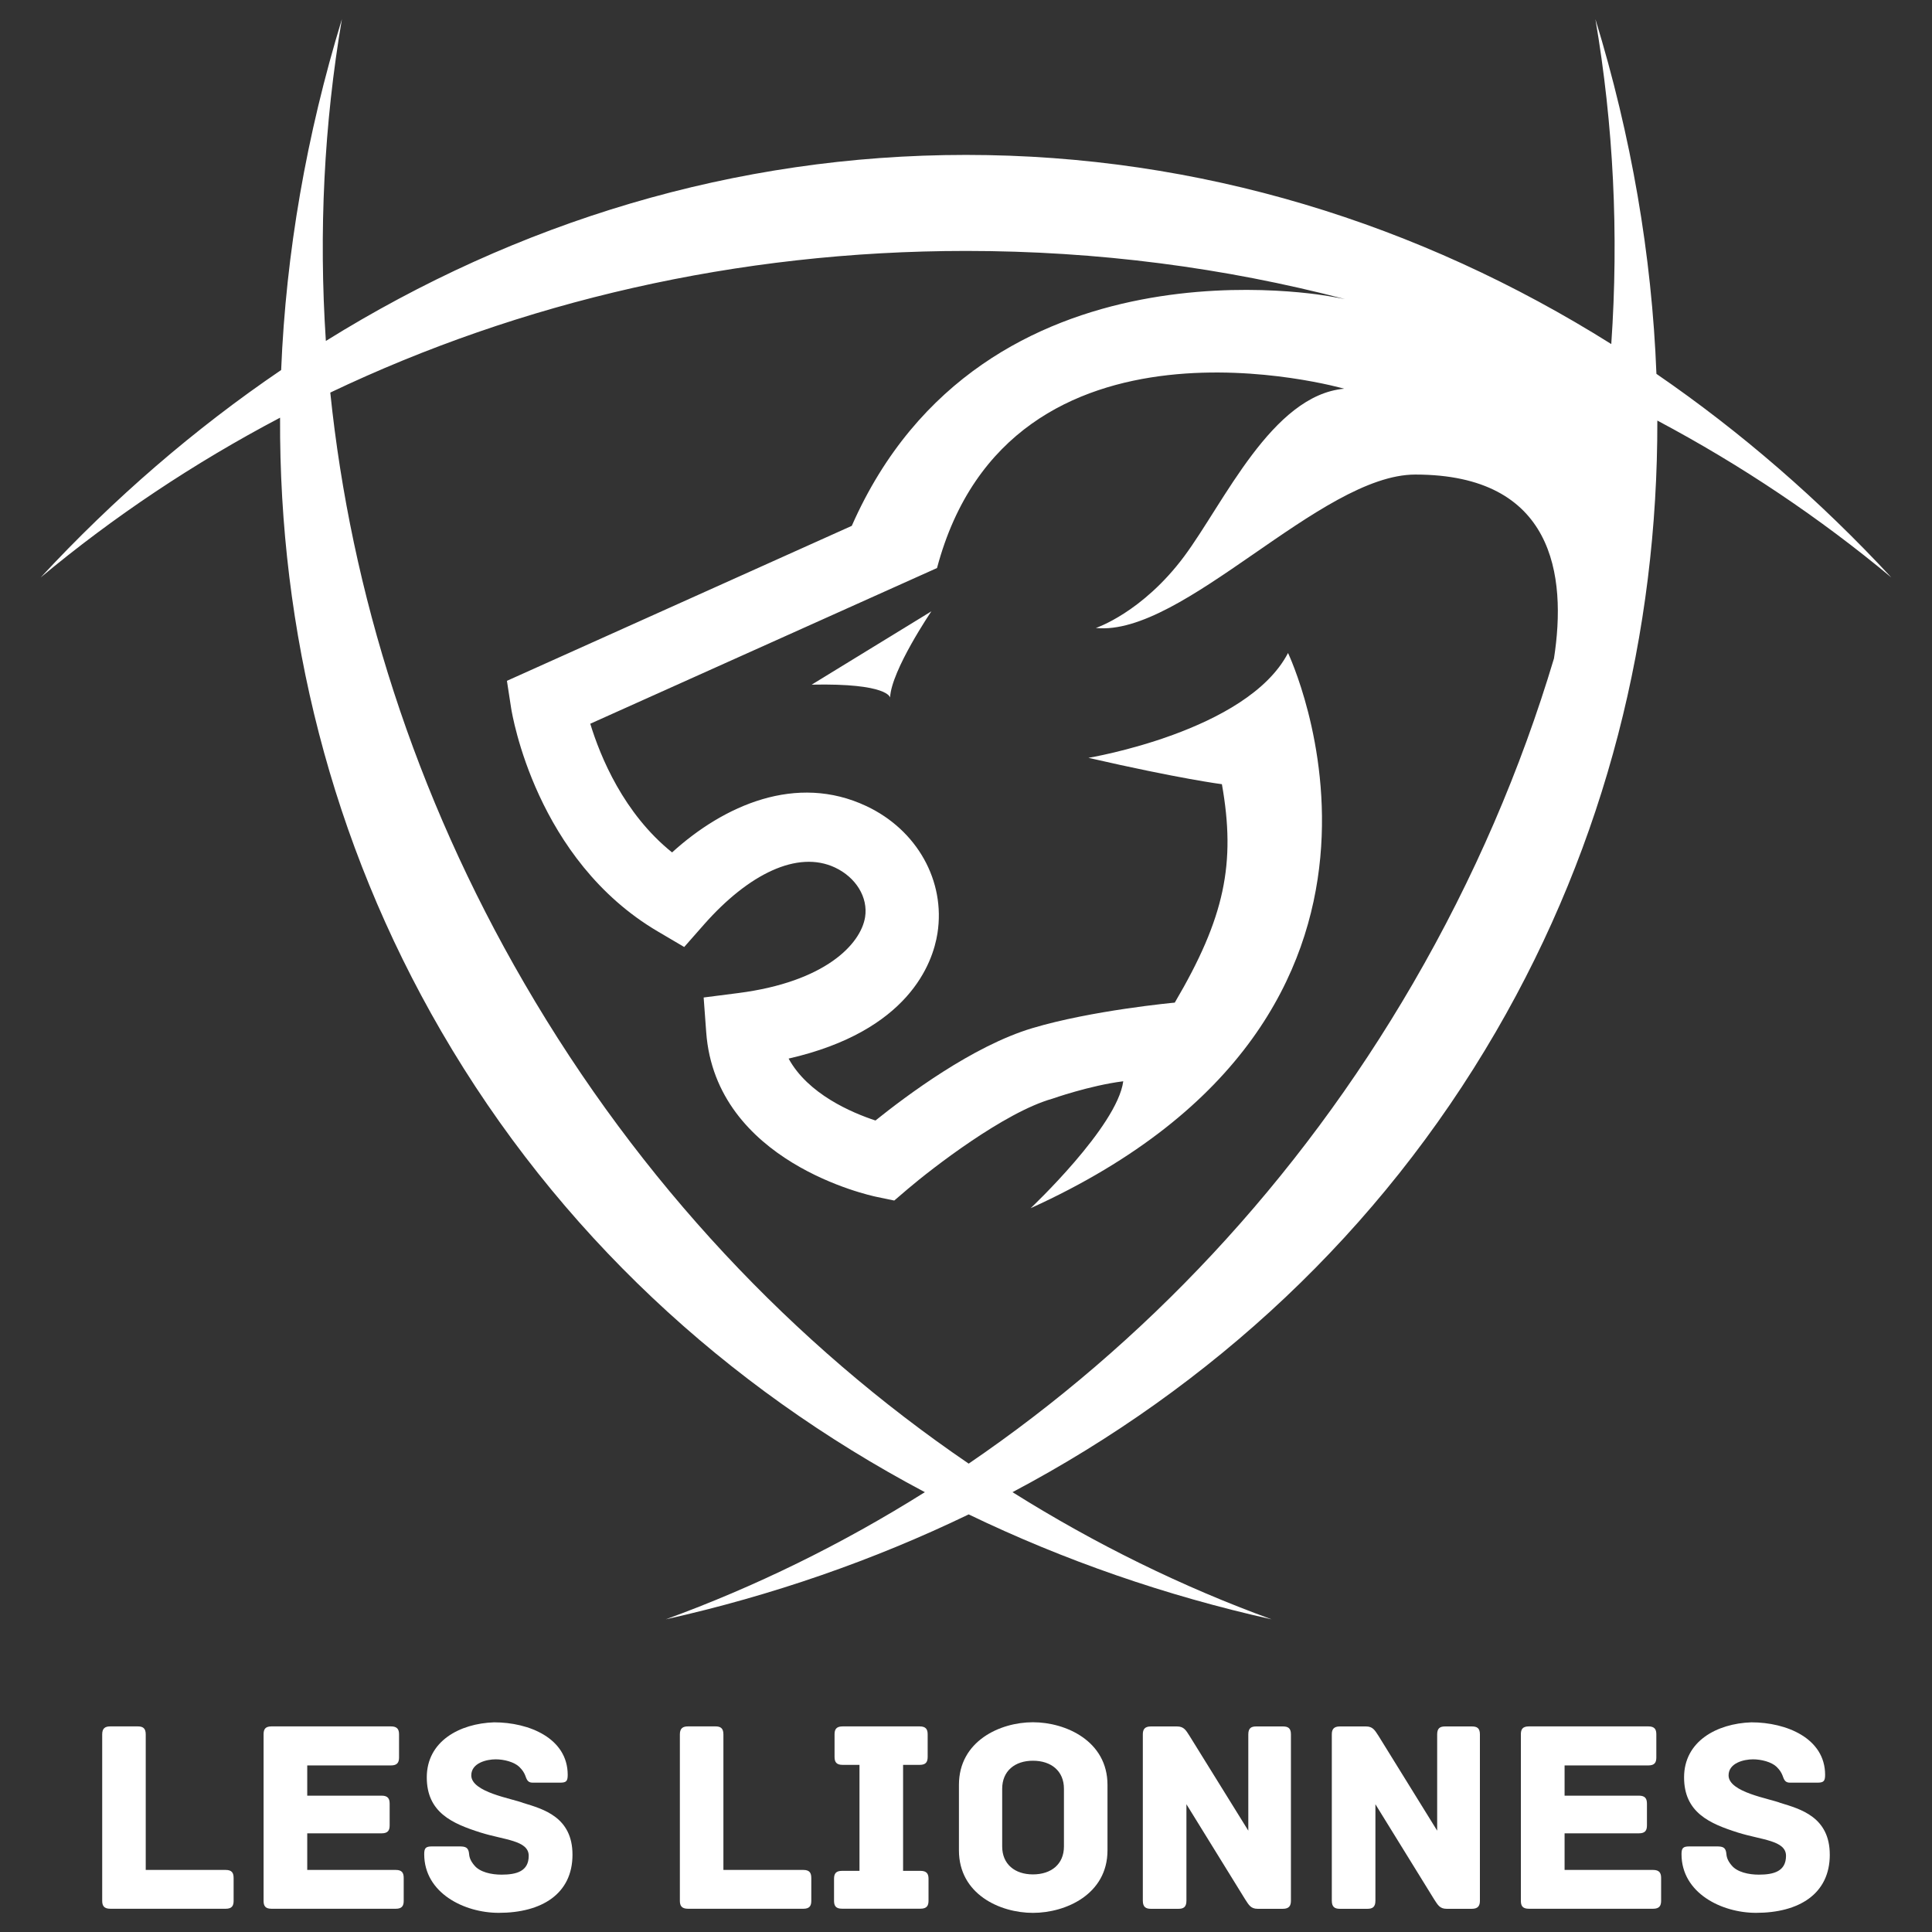
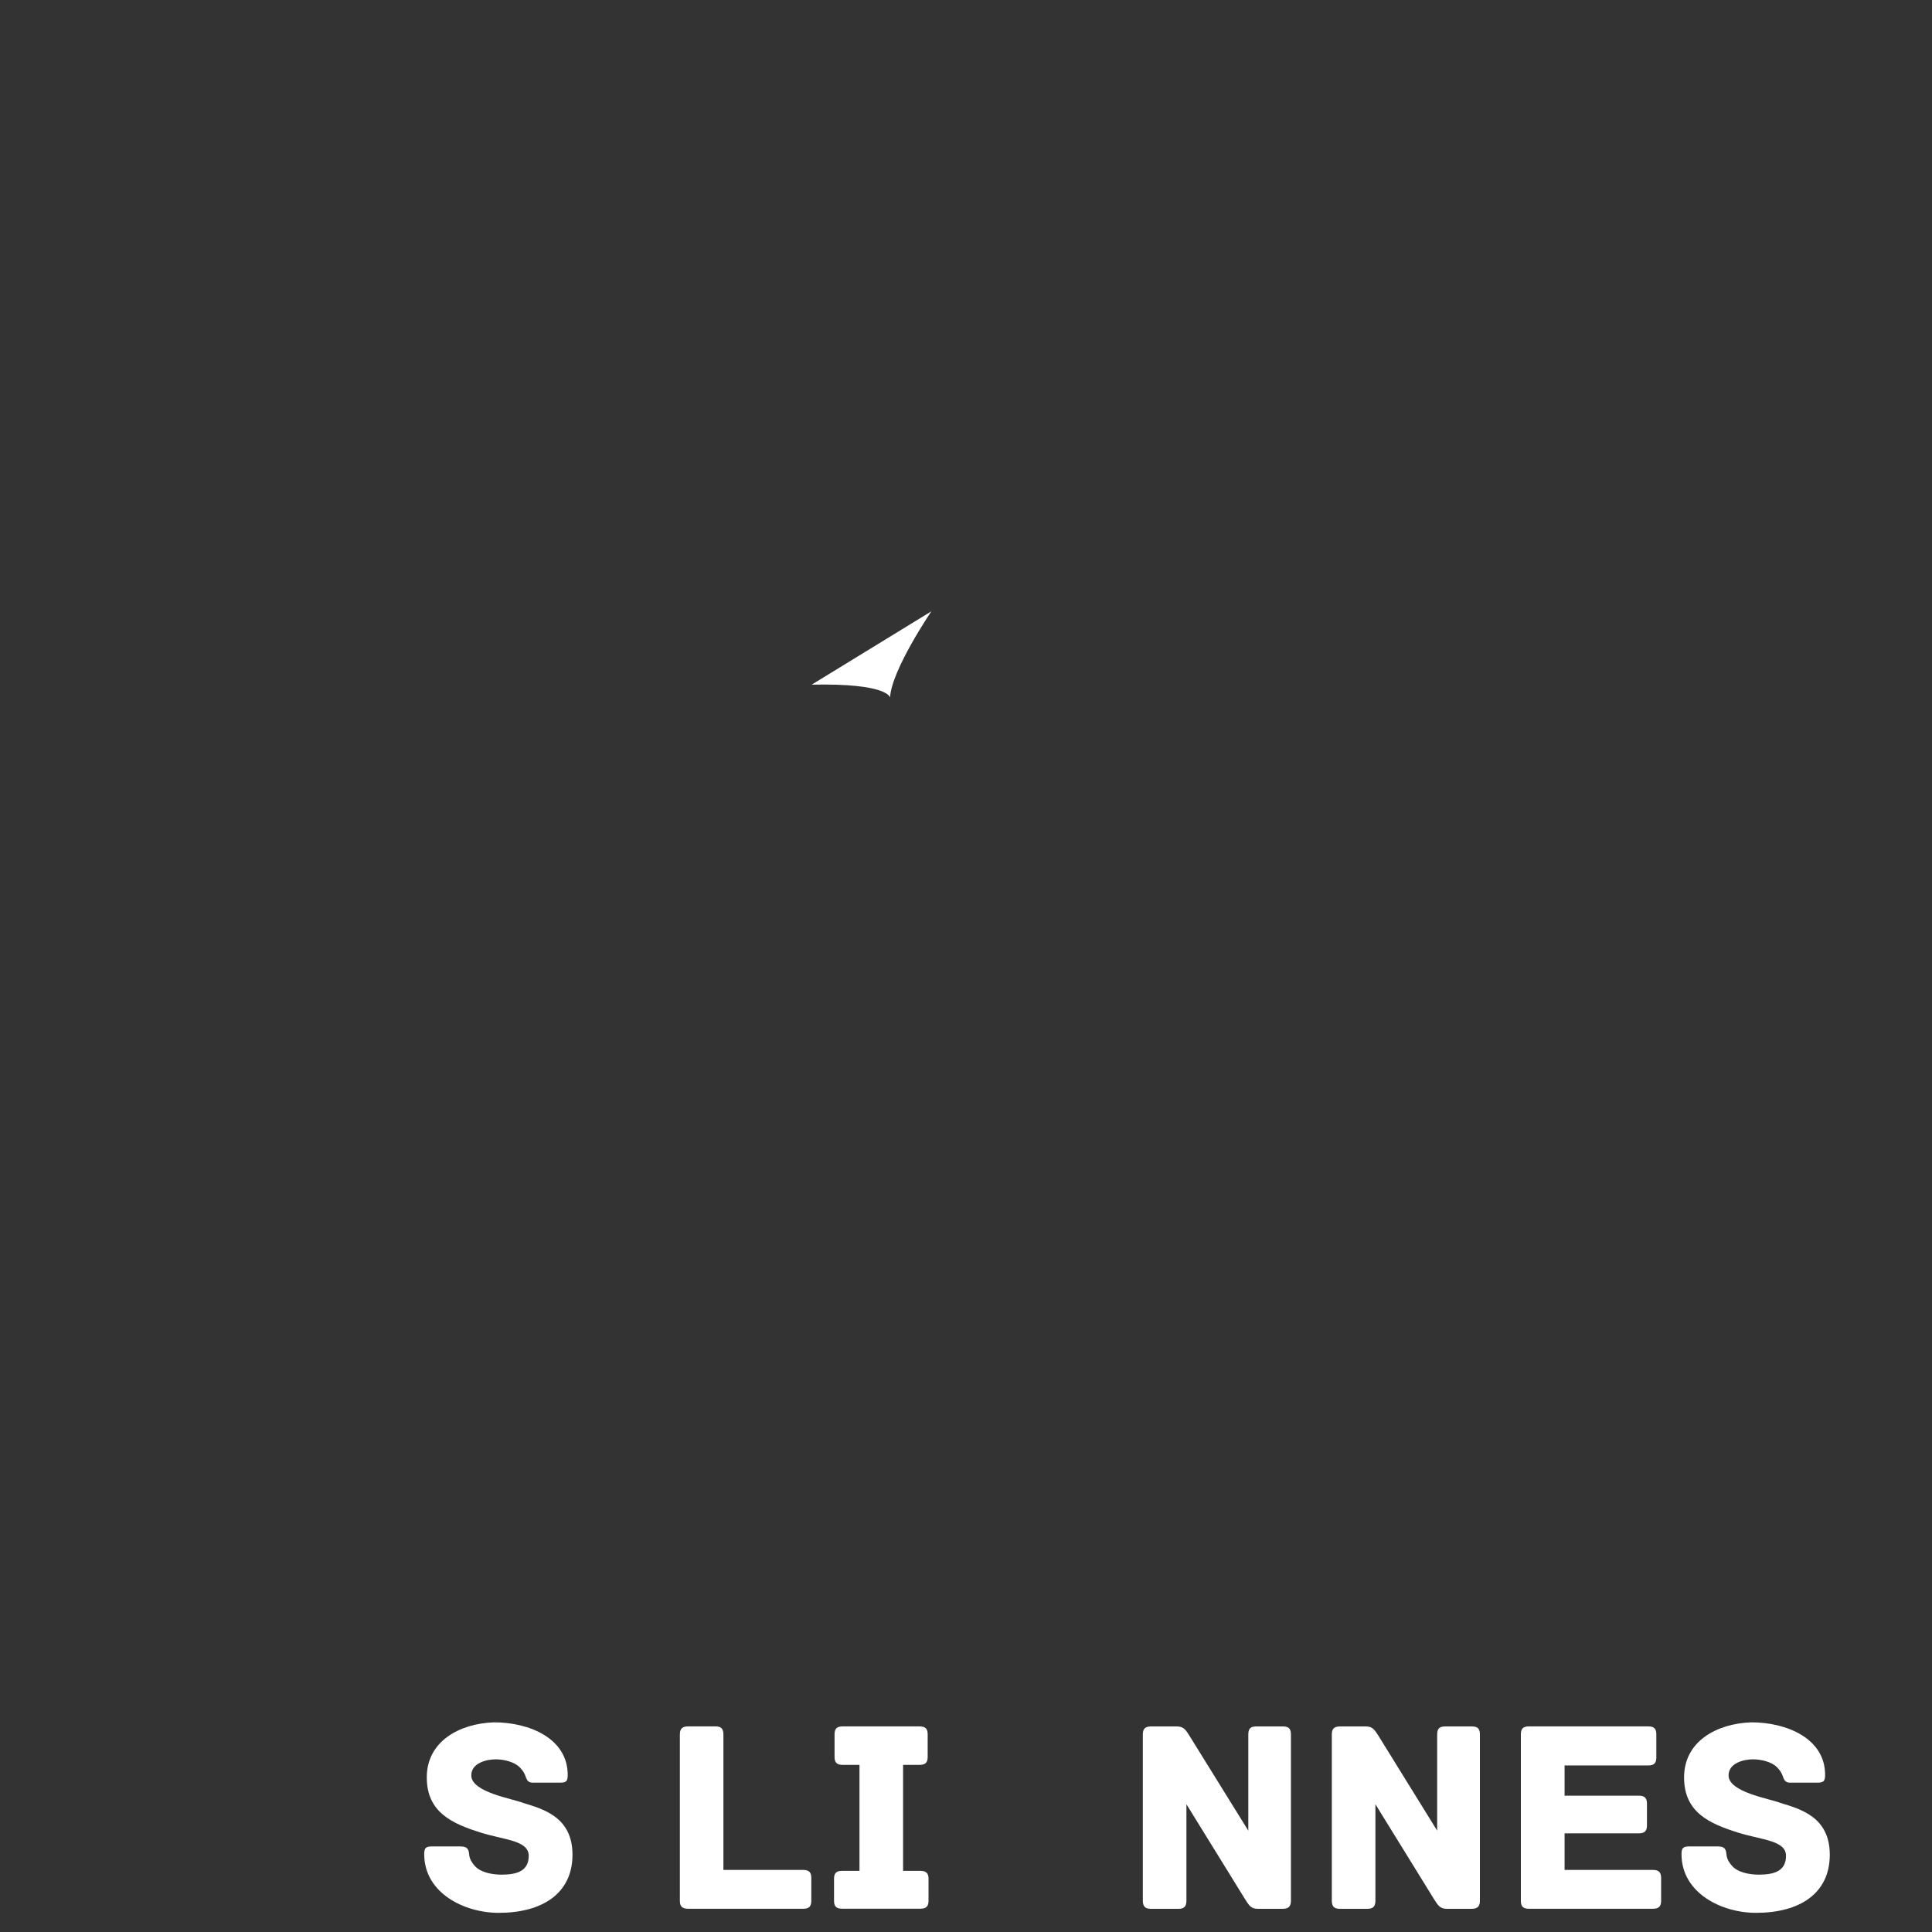
<svg xmlns="http://www.w3.org/2000/svg" id="a" data-name="Calque 1" width="100mm" height="100mm" viewBox="0 0 283.465 283.465">
  <rect x="0" y="0" width="283.465" height="283.465" fill="#333333" stroke="none" />
-   <path d="m34.277,275.545v3.341c0,.727-.242,1.169-1.169,1.169h-16.911c-.944,0-1.203-.442-1.203-1.169v-24.419c0-.918.451-1.169,1.203-1.169h4.008c.743,0,1.177.251,1.177,1.169v19.892h11.725c.927,0,1.169.443,1.169,1.186" fill="#fff" />
-   <path d="m59.233,275.545v3.341c0,.727-.242,1.169-1.169,1.169h-18.222c-.944,0-1.169-.442-1.169-1.169v-24.419c0-.727.225-1.169,1.169-1.169h17.52c.927,0,1.186.442,1.186,1.169v3.391c0,.727-.259,1.169-1.186,1.169h-12.284v4.434h10.906c.944,0,1.186.451,1.186,1.186v3.173c0,.727-.242,1.169-1.186,1.169h-10.906v5.37h12.986c.927,0,1.169.443,1.169,1.186" fill="#fff" />
  <path d="m83.996,272.119c0,5.787-4.56,8.535-10.815,8.535-5.086,0-10.94-2.915-10.94-8.61,0-.927.242-1.136,1.178-1.136h3.933c.944,0,1.395.117,1.478,1.136.042.534.251,1.044.768,1.653.81.985,2.48,1.353,3.983,1.353,2.196,0,3.992-.484,3.992-2.764s-3.616-2.322-7.073-3.416c-4.1-1.303-7.883-2.915-7.883-8.092,0-5.286,4.785-7.9,9.871-8.076,5.161,0,10.806,2.347,10.806,7.708,0,.977-.242,1.144-1.169,1.144h-3.992c-.777,0-.877-.568-1.094-1.111-.167-.392-.359-.718-.86-1.219-.76-.71-2.221-1.094-3.449-1.094-1.336,0-3.583.534-3.583,2.355,0,2.48,5.979,3.39,7.608,4.042,2.931.894,7.24,2.063,7.24,7.591" fill="#fff" />
  <path d="m119.034,275.545v3.341c0,.727-.242,1.169-1.169,1.169h-16.911c-.944,0-1.203-.442-1.203-1.169v-24.419c0-.918.468-1.169,1.203-1.169h4.008c.743,0,1.177.251,1.177,1.169v19.892h11.725c.927,0,1.169.443,1.169,1.186" fill="#fff" />
  <path d="m136.234,275.662v3.215c0,.735-.259,1.169-1.186,1.169h-11.508c-.927,0-1.169-.434-1.169-1.169v-3.215c0-.726.242-1.169,1.169-1.169h2.564v-15.55h-2.472c-.944,0-1.186-.443-1.186-1.186v-3.29c0-.718.242-1.169,1.186-1.169h11.299c.935,0,1.177.451,1.177,1.169v3.29c0,.743-.242,1.186-1.177,1.186h-2.43v15.55h2.547c.927,0,1.186.443,1.186,1.169" fill="#fff" />
-   <path d="m162.492,271.488c0,6.422-6.088,9.17-10.94,9.17s-10.856-2.748-10.856-9.17v-9.612c0-6.422,6.021-9.186,10.856-9.186s10.94,2.764,10.94,9.186v9.612Zm-6.389-9.036c0-2.614-1.871-4.117-4.551-4.117-2.647,0-4.51,1.503-4.51,4.117v8.46c0,2.606,1.862,4.101,4.51,4.101,2.681,0,4.551-1.495,4.551-4.101v-8.46Z" fill="#fff" />
  <path d="m189.406,254.474v24.402c0,.726-.259,1.186-1.186,1.186h-3.691c-1.027,0-1.303-.576-1.837-1.386l-8.618-13.955v14.155c0,.943-.443,1.186-1.169,1.186h-4.042c-.718,0-1.186-.242-1.186-1.186v-24.402c0-.726.259-1.169,1.186-1.169h3.825c1.019,0,1.311.559,1.837,1.378l8.627,13.913v-14.122c0-.943.443-1.169,1.169-1.169h3.9c.743,0,1.186.226,1.186,1.169" fill="#fff" />
  <path d="m217.134,254.474v24.402c0,.726-.259,1.186-1.186,1.186h-3.691c-1.027,0-1.303-.576-1.837-1.386l-8.618-13.955v14.155c0,.943-.443,1.186-1.186,1.186h-4.025c-.727,0-1.186-.242-1.186-1.186v-24.402c0-.726.259-1.169,1.186-1.169h3.825c1.019,0,1.294.559,1.837,1.378l8.61,13.913v-14.122c0-.943.443-1.169,1.186-1.169h3.9c.743,0,1.186.226,1.186,1.169" fill="#fff" />
  <path d="m243.721,275.545v3.341c0,.727-.259,1.169-1.186,1.169h-18.205c-.952,0-1.186-.442-1.186-1.169v-24.419c0-.727.234-1.169,1.186-1.169h17.512c.935,0,1.177.442,1.177,1.169v3.391c0,.727-.242,1.169-1.177,1.169h-12.284v4.434h10.898c.944,0,1.186.451,1.186,1.186v3.173c0,.727-.242,1.169-1.186,1.169h-10.898v5.37h12.978c.927,0,1.186.443,1.186,1.186" fill="#fff" />
  <path d="m268.469,272.119c0,5.787-4.551,8.535-10.815,8.535-5.086,0-10.94-2.915-10.94-8.61,0-.927.251-1.136,1.177-1.136h3.95c.944,0,1.378.117,1.461,1.136.042.534.251,1.044.768,1.653.81.985,2.489,1.353,3.983,1.353,2.196,0,3.992-.484,3.992-2.764s-3.616-2.322-7.073-3.416c-4.1-1.303-7.883-2.915-7.883-8.092,0-5.286,4.785-7.9,9.871-8.076,5.161,0,10.823,2.347,10.823,7.708,0,.977-.259,1.144-1.186,1.144h-3.992c-.777,0-.877-.568-1.094-1.111-.167-.392-.351-.718-.852-1.219-.752-.71-2.23-1.094-3.457-1.094-1.336,0-3.583.534-3.583,2.355,0,2.48,5.979,3.39,7.608,4.042,2.931.894,7.24,2.063,7.24,7.591" fill="#fff" />
  <path d="m130.593,102.343c.184-4.004,6.06-12.649,6.06-12.649l-17.563,10.76c11.253-.238,11.503,1.889,11.503,1.889" fill="#fff" />
-   <path d="m243.033,54.854c-.671-17.414-3.696-34.906-8.954-52.047,2.644,15.489,3.446,31.501,2.329,47.674-28.168-17.699-60.406-27.752-94.67-27.752-33.967,0-65.932,9.881-93.928,27.295-1.058-16.018-.261-31.876,2.353-47.216-5.187,16.969-8.211,34.264-8.912,51.482-12.726,8.645-24.556,18.864-35.28,30.432,10.695-8.912,22.458-16.773,35.12-23.439-.143,31.293,7.451,62.147,23.665,90.06,17.093,29.428,41.756,52.136,70.94,67.589-12.138,7.629-24.9,13.885-38.013,18.656,15.555-3.476,30.473-8.651,44.442-15.394,13.98,6.744,28.899,11.919,44.442,15.394-13.113-4.771-25.857-11.027-38.013-18.656,29.19-15.453,53.853-38.162,70.94-67.589,16.149-27.794,23.736-58.499,23.671-89.638,12.358,6.565,23.861,14.301,34.329,23.017-10.498-11.318-22.06-21.353-34.46-29.867m-15.038,41.762c-4.848,16.214-11.711,32.226-20.676,47.662-17.004,29.273-39.594,53.015-65.195,70.465-25.601-17.45-48.191-41.192-65.189-70.465-16.131-27.74-25.453-57.376-28.477-86.679,27.835-13.267,59.586-20.783,93.28-20.783,19.292,0,37.936,2.46,55.588,7.064-.648-.131-1.295-.238-1.913-.351,0,0-51.215-10.041-70.441,33.623l-50.597,22.738.624,4.052c.154.903,3.642,22.239,21.561,32.749l3.826,2.252,2.929-3.327c6.5-7.361,13.683-10.926,19.203-8.33,3.078,1.456,4.86,4.373,4.409,7.266-.636,3.969-5.852,9.518-18.632,11.152l-5.056.647.374,5.074c1.372,19.09,24.051,23.986,25.013,24.182l2.579.535,2.008-1.717c3.511-2.988,14.141-11.235,21.175-13.22,0,0,5.496-1.943,10.415-2.561-.879,6.655-13.594,18.626-13.594,18.626,62.979-28.62,37.77-81.463,37.77-81.463-5.995,11.526-29.285,15.382-29.285,15.382,13.546,3.107,19.583,3.868,19.583,3.868,2.062,11.622.422,19.583-6.916,32.048-.16.012-12.186,1.135-20.914,3.749-8.769,2.626-18.484,9.928-22.999,13.546-3.488-1.147-9.904-3.88-12.744-9.085,17.61-4.028,21.151-13.98,21.841-18.389,1.2-7.664-2.988-15.162-10.445-18.662-10.261-4.83-20.878-.119-28.495,6.803-7.118-5.727-10.522-14.045-12.002-18.882l50.876-22.845c10.742-40.396,59.741-26.309,59.741-26.309-10.599.951-17.61,16.701-23.486,24.609-6.143,8.241-12.952,10.498-12.952,10.498,12.822,1.289,32.963-22.512,46.872-22.512,20.32,0,22.245,14.77,20.343,26.986" fill="#fff" />
</svg>